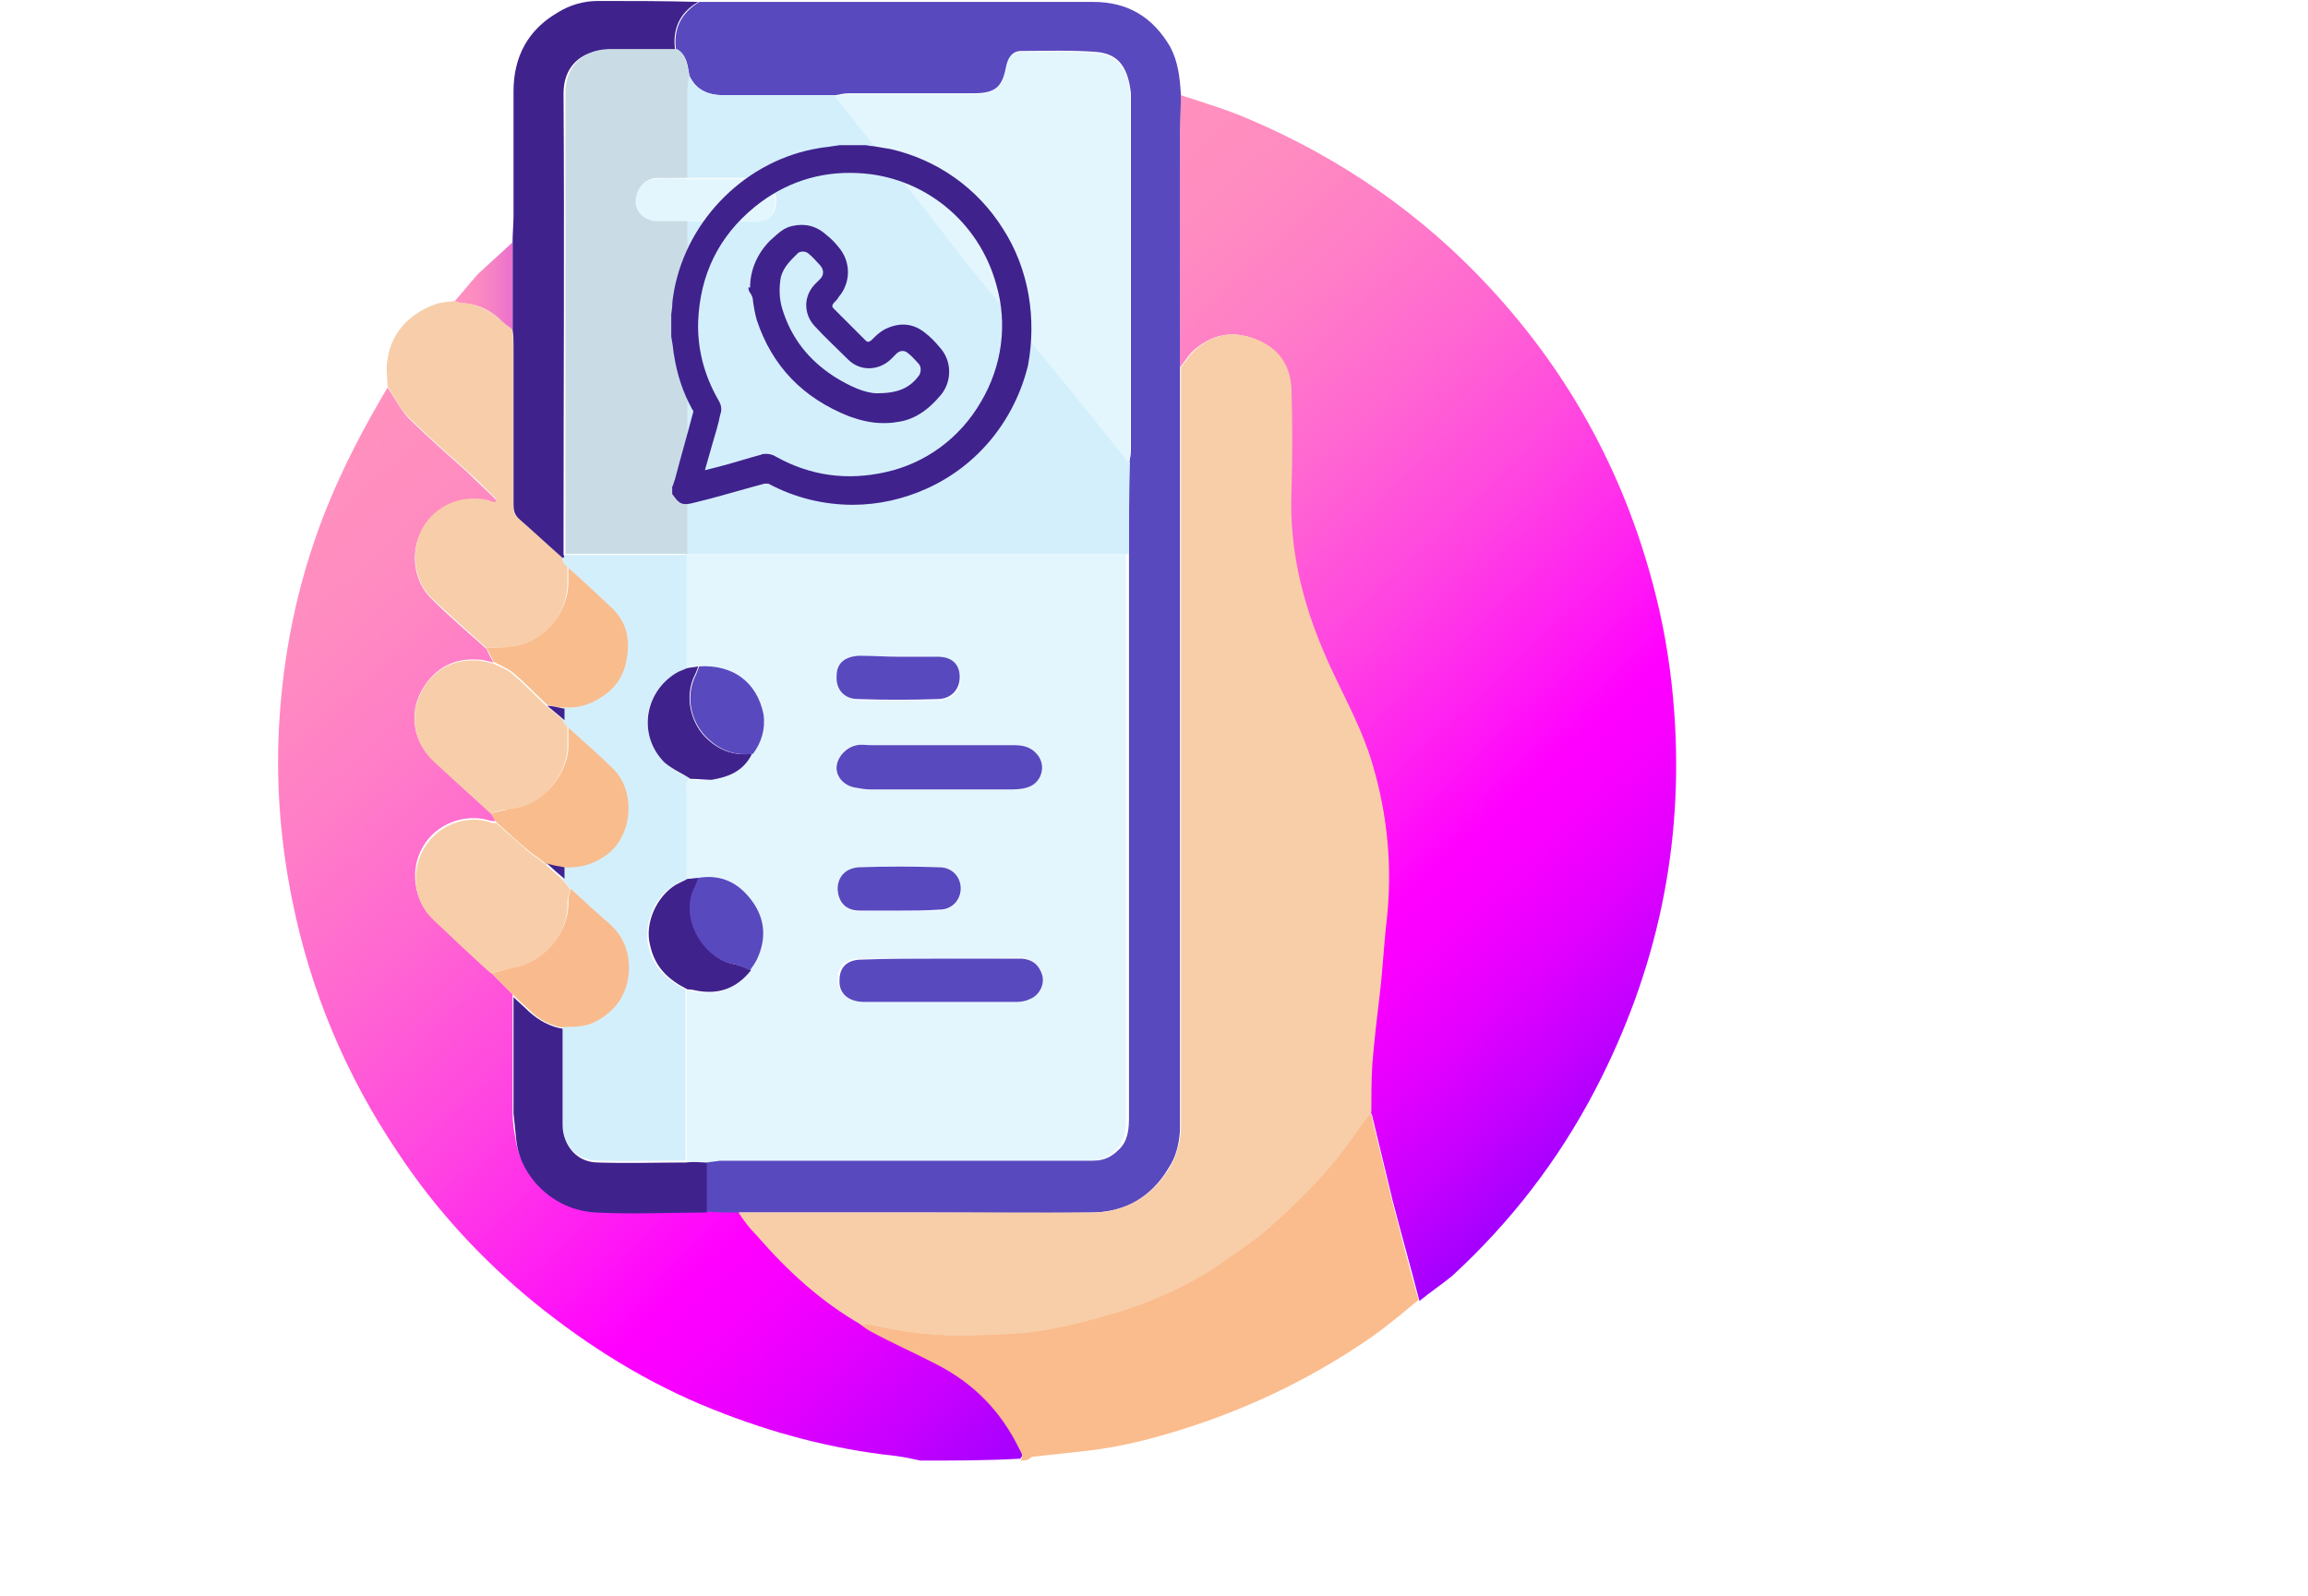
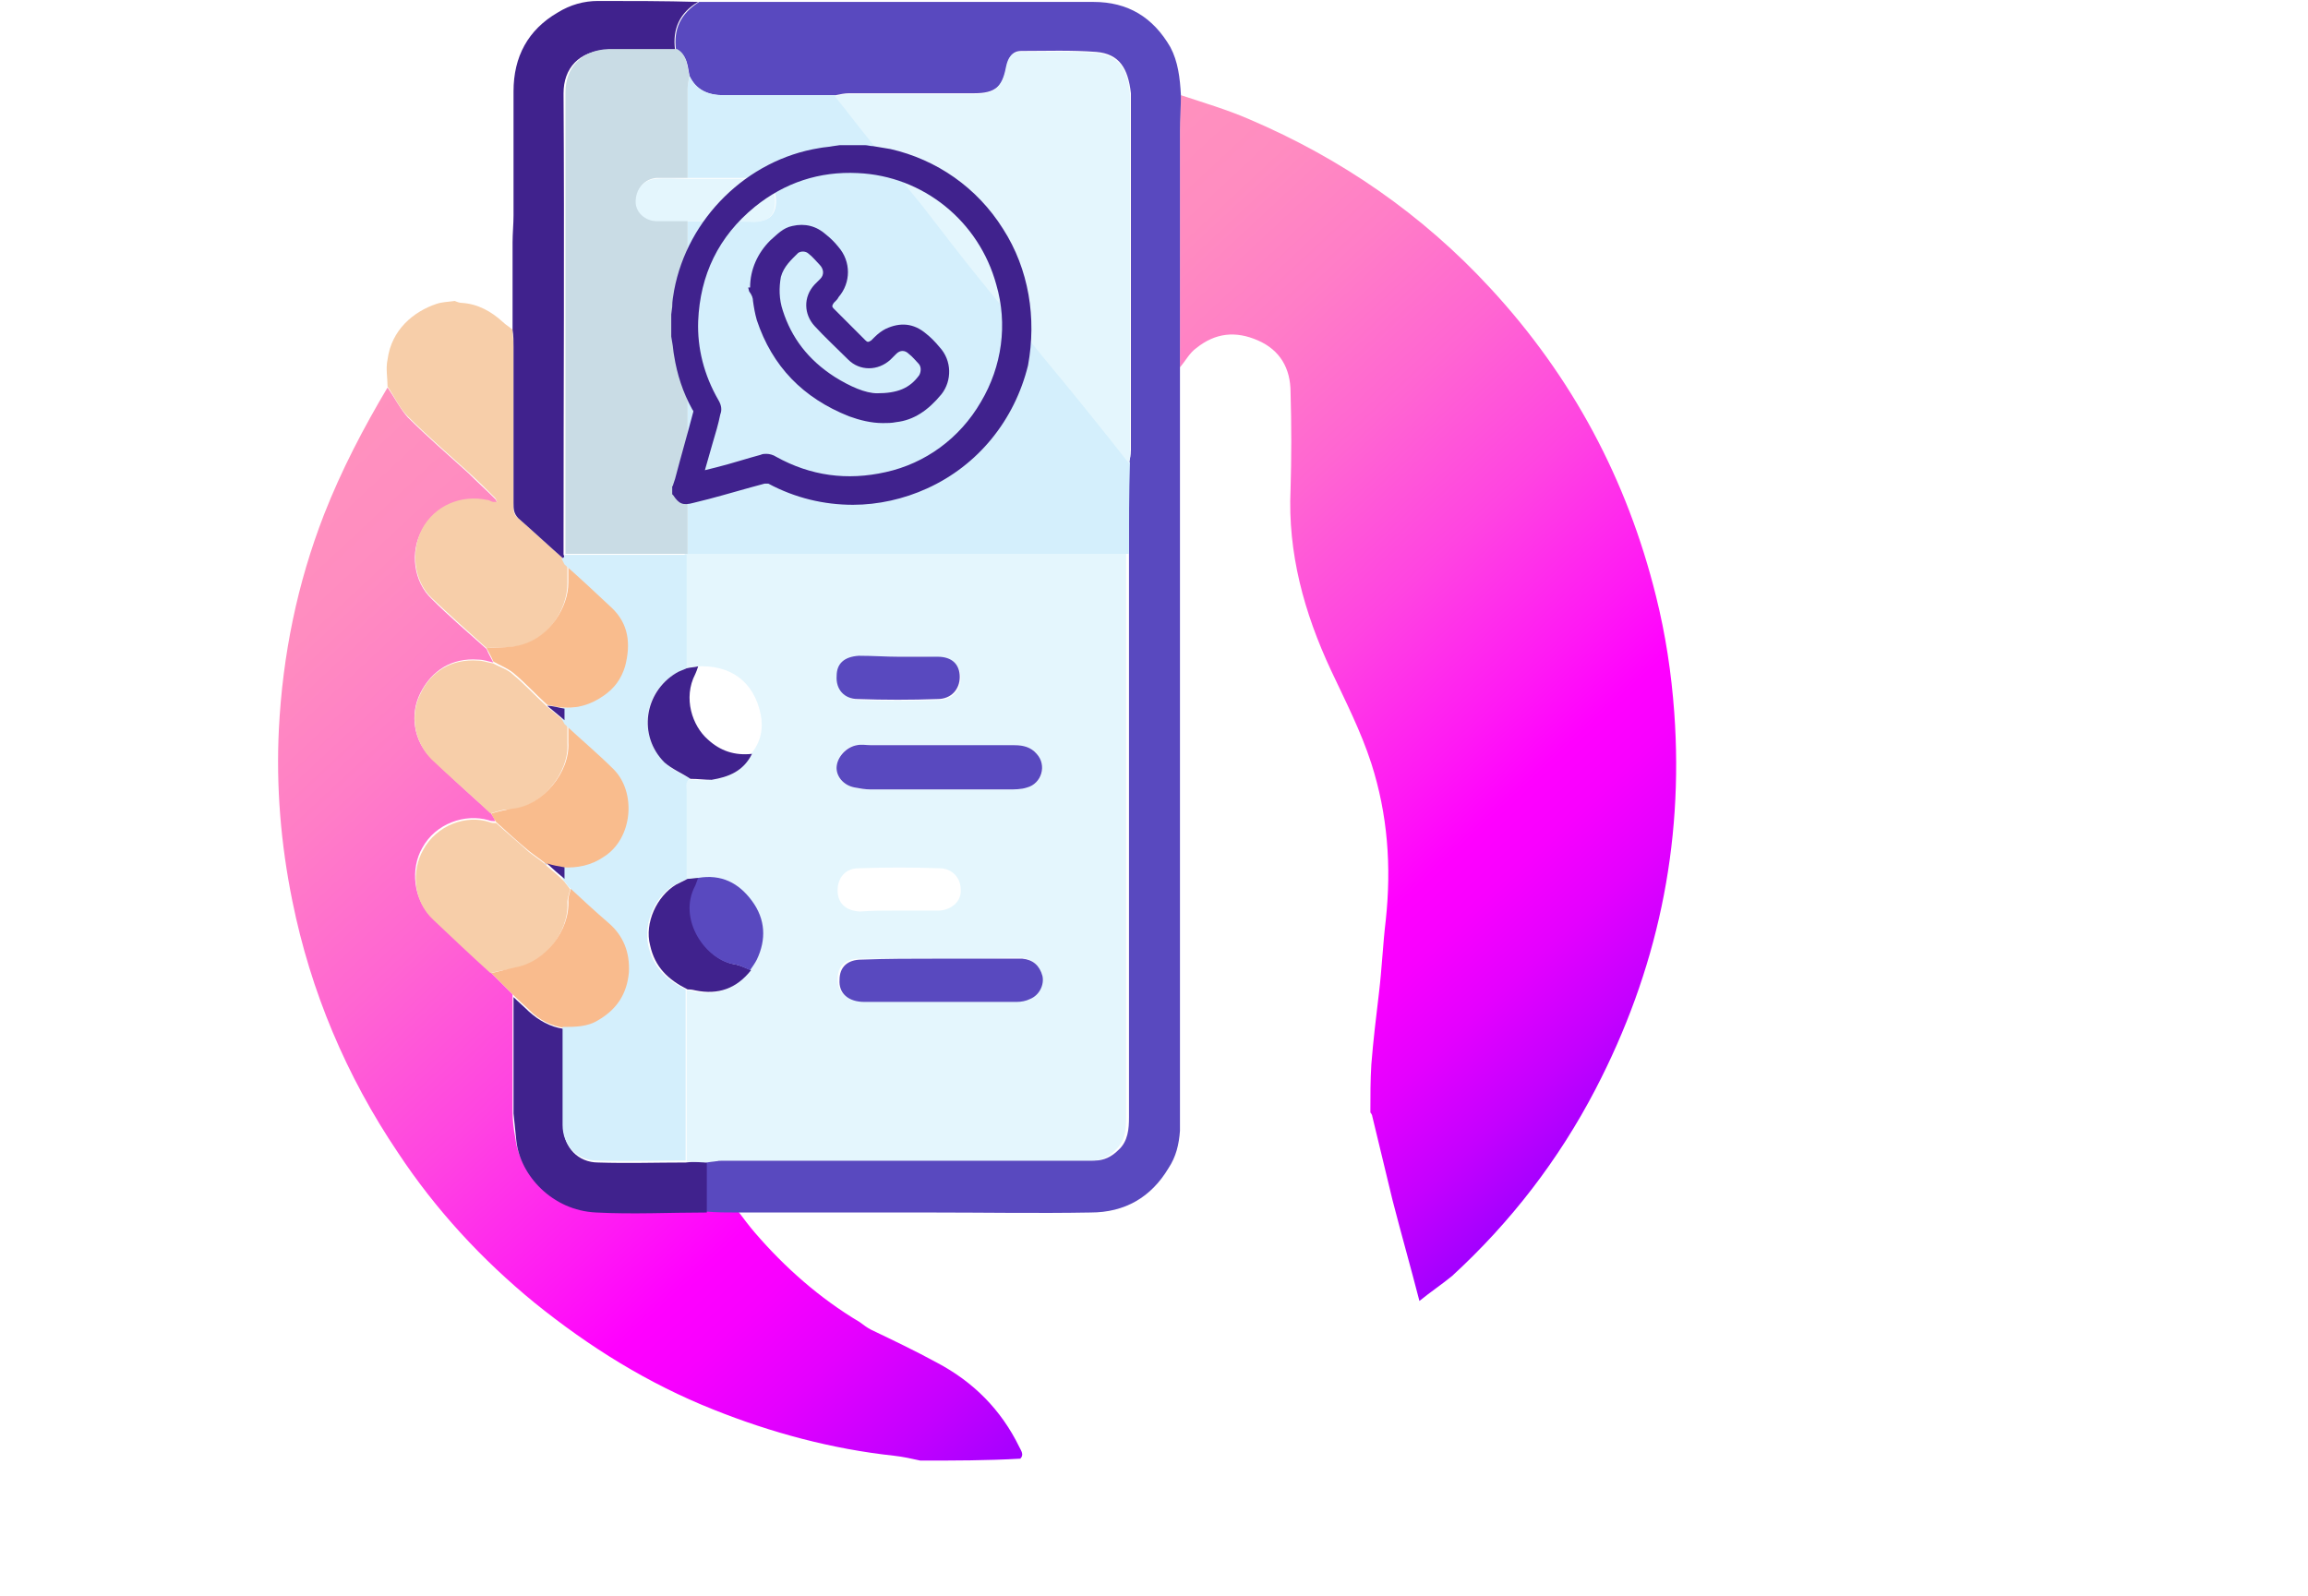
<svg xmlns="http://www.w3.org/2000/svg" version="1.1" id="Layer_1" x="0px" y="0px" width="240px" height="166px" viewBox="0 0 240 166" style="enable-background:new 0 0 240 166;" xml:space="preserve">
  <style type="text/css">
	.st0{fill:url(#SVGID_1_);}
	.st1{fill:#FABB8D;}
	.st2{fill:url(#SVGID_00000047779706951385009010000015429741112737800600_);}
	.st3{fill:#5949BF;}
	.st4{fill:#F7CEA9;}
	.st5{fill:#40228D;}
	.st6{fill:url(#SVGID_00000085962771948815515700000002431144891601202875_);}
	.st7{fill:#F8CEA8;}
	.st8{fill:#F9BC8D;}
	.st9{fill:#F9BB8D;}
	.st10{fill:#E4F6FD;}
	.st11{fill:#D4EFFC;}
	.st12{fill:#C9DCE5;}
	.st13{fill:#4A4E96;}
</style>
  <g>
    <g>
      <g>
        <linearGradient id="SVGID_1_" gradientUnits="userSpaceOnUse" x1="20.57" y1="58.673" x2="106.831" y2="151.178">
          <stop offset="0" style="stop-color:#FF91BE" />
          <stop offset="0.101" style="stop-color:#FF8CC0" />
          <stop offset="0.222" style="stop-color:#FF7DC7" />
          <stop offset="0.353" style="stop-color:#FF65D2" />
          <stop offset="0.491" style="stop-color:#FF44E1" />
          <stop offset="0.633" style="stop-color:#FF19F4" />
          <stop offset="0.707" style="stop-color:#FF00FF" />
          <stop offset="0.758" style="stop-color:#F800FF" />
          <stop offset="0.834" style="stop-color:#E400FF" />
          <stop offset="0.924" style="stop-color:#C400FF" />
          <stop offset="1" style="stop-color:#A300FF" />
        </linearGradient>
        <path class="st0" d="M95.7,151.9c-0.9-0.2-1.8-0.4-2.7-0.5c-6.5-0.7-12.8-2.4-18.8-4.8c-6.8-2.7-12.9-6.5-18.6-11.1     c-5.5-4.5-10.3-9.7-14.2-15.6c-5.4-8-9.1-16.8-11-26.2c-1.2-5.9-1.7-11.9-1.4-17.9c0.4-7.7,1.9-15.1,4.7-22.3     c1.8-4.6,4.1-9,6.6-13.2c0.7,1,1.3,2.2,2.1,3.1c2,2,4.2,3.9,6.3,5.8c0.9,0.9,1.9,1.8,2.8,2.7c0.1,0.1,0.1,0.2,0.2,0.4     c-0.1,0-0.3,0.1-0.4,0c-0.2,0-0.4-0.2-0.6-0.2c-2.8-0.6-5.5,0.6-6.8,3c-1.3,2.3-0.9,5.4,1,7.2c1.8,1.8,3.8,3.5,5.7,5.2     c0.2,0.5,0.5,1,0.7,1.4c-0.5-0.1-1-0.3-1.6-0.3c-2.7-0.2-4.8,1.1-6,3.5c-1.1,2.2-0.7,5,1.2,6.8c2,1.9,4,3.8,6.1,5.6     c0.2,0.3,0.4,0.6,0.5,0.9c-0.2,0-0.5,0-0.7-0.1c-2.4-0.7-5.5,0.3-6.9,2.9c-1.2,2.1-1,5.3,1.1,7.3c2,1.8,4,3.7,5.9,5.5     c0.8,0.8,1.6,1.6,2.4,2.4c0,4,0,8.1,0,12.1c0,1,0.1,1.9,0.3,2.9c0.4,3.5,3.7,7.2,8.3,7.4c3.8,0.2,7.7,0,11.5,0     c1.1,0,2.2,0,3.3,0.1c0.6,0.8,1.2,1.6,1.8,2.3c3.1,3.6,6.7,6.8,10.9,9.3c0.4,0.3,0.8,0.6,1.2,0.8c2.3,1.1,4.6,2.2,6.8,3.4     c3.8,2,6.7,4.9,8.6,8.8c0.2,0.4,0.5,0.8,0.1,1.2C102.7,151.9,99.2,151.9,95.7,151.9z" />
      </g>
-       <path class="st1" d="M106.1,151.9c0.4-0.4,0.1-0.8-0.1-1.2c-1.9-3.9-4.7-6.8-8.6-8.8c-2.3-1.2-4.6-2.2-6.8-3.4    c-0.4-0.2-0.8-0.5-1.2-0.8c0.3,0,0.7-0.1,1,0c3.5,0.8,7,1.3,10.6,1.1c2.2-0.1,4.3-0.1,6.4-0.4c2.2-0.3,4.4-0.9,6.5-1.4    c4.5-1.2,8.7-2.9,12.6-5.5c1.9-1.2,3.8-2.5,5.4-4c2.2-1.9,4.2-4,6.1-6.1c1.6-1.8,3-3.8,4.4-5.8c0.1,0.1,0.1,0.3,0.2,0.4    c0.7,2.9,1.4,5.8,2.1,8.7c0.9,3.5,1.8,7,2.8,10.5c-1.6,1.3-3.1,2.6-4.8,3.8c-5.9,4.1-12.4,7.3-19.3,9.5c-3.4,1.1-6.9,2-10.5,2.4    c-1.8,0.2-3.7,0.4-5.5,0.6c-0.2,0-0.3,0.2-0.5,0.3C106.7,151.9,106.4,151.9,106.1,151.9z" />
      <g>
        <linearGradient id="SVGID_00000160910102447696161480000014919058803395883449_" gradientUnits="userSpaceOnUse" x1="101.709" y1="29.461" x2="176.043" y2="109.174">
          <stop offset="0" style="stop-color:#FF91BE" />
          <stop offset="0.101" style="stop-color:#FF8CC0" />
          <stop offset="0.222" style="stop-color:#FF7DC7" />
          <stop offset="0.353" style="stop-color:#FF65D2" />
          <stop offset="0.491" style="stop-color:#FF44E1" />
          <stop offset="0.633" style="stop-color:#FF19F4" />
          <stop offset="0.707" style="stop-color:#FF00FF" />
          <stop offset="0.758" style="stop-color:#F800FF" />
          <stop offset="0.834" style="stop-color:#E400FF" />
          <stop offset="0.924" style="stop-color:#C400FF" />
          <stop offset="1" style="stop-color:#A300FF" />
        </linearGradient>
        <path style="fill:url(#SVGID_00000160910102447696161480000014919058803395883449_);" d="M147.6,135.3c-0.9-3.5-1.9-7-2.8-10.5     c-0.7-2.9-1.4-5.8-2.1-8.7c0-0.1-0.1-0.3-0.2-0.4c0-1.7,0-3.4,0.1-5c0.2-2.5,0.5-5,0.8-7.5s0.4-5,0.7-7.5     c0.6-5.6,0.2-11-1.5-16.3c-1.1-3.4-2.7-6.5-4.2-9.7c-2.8-6-4.5-12.2-4.2-18.8c0.1-3.3,0.1-6.7,0-10.1c0-2.5-1.1-4.4-3.4-5.4     c-2.3-1-4.4-0.8-6.4,0.8c-0.7,0.5-1.1,1.3-1.7,2c0-8.2,0-16.4,0-24.6c0-1.2,0-2.5,0.1-3.7c2.4,0.8,4.8,1.5,7.1,2.5     c9.6,4.1,18,9.9,25.1,17.6c8.5,9.2,14.2,19.9,17.2,32c1,4,1.6,8,1.9,12.1c1,13.9-1.8,26.9-8.2,39.2c-3.8,7.3-8.8,13.8-14.9,19.4     C149.9,133.6,148.7,134.4,147.6,135.3z" />
      </g>
      <path class="st3" d="M122.8,9.9c0,1.2-0.1,2.5-0.1,3.7c0,8.2,0,16.4,0,24.6c0,0.6,0,1.3,0,1.9c0,25.2,0,50.5,0,75.7    c0,0.6,0,1.2,0,1.8c-0.1,1.4-0.4,2.7-1.2,3.9c-1.8,3-4.5,4.6-8.1,4.6c-5.5,0.1-11.1,0-16.6,0c-6.7,0-13.4,0-20.1,0    c-1.1,0-2.2,0-3.3-0.1c0-1.7,0-3.4,0-5.2c0.5,0,1.1-0.1,1.6-0.1c12.4,0,24.9,0,37.3,0c0.5,0,1,0,1.5,0c1,0,1.8-0.4,2.5-1.1    c1-0.9,1.1-2.2,1.1-3.4c0-17.6,0-35.2,0-52.8c0-1.9,0-3.8,0-5.8c0-3.2,0-6.3,0-9.4c0.1-0.5,0.2-0.9,0.2-1.4c0-12.1,0-24.2,0-36.2    c0-0.3,0-0.6,0-0.9c-0.3-2.6-1.2-4.1-3.6-4.3c-2.6-0.2-5.2-0.1-7.8-0.1c-0.9,0-1.3,0.6-1.5,1.6c-0.4,2.1-1.2,2.8-3.4,2.8    c-4.3,0-8.7,0-13,0c-0.5,0-0.9,0.1-1.4,0.2c-3.9,0-7.8,0-11.7,0c-1.5,0-2.8-0.5-3.5-2c-0.2-1-0.2-2.2-1.4-2.7    c-0.3-2.2,0.5-3.8,2.4-5c0.2,0,0.5,0,0.7,0c13.4,0,26.8,0,40.3,0c3.6,0,6.2,1.6,8,4.7C122.5,6.4,122.7,8.1,122.8,9.9z" />
      <path class="st4" d="M50.6,67.4c-1.9-1.7-3.8-3.4-5.7-5.2c-1.9-1.8-2.2-4.9-1-7.2c1.3-2.4,4-3.6,6.8-3c0.2,0,0.4,0.2,0.6,0.2    c0.1,0,0.3,0,0.4,0c-0.1-0.1-0.1-0.3-0.2-0.4c-0.9-0.9-1.8-1.8-2.8-2.7c-2.1-1.9-4.3-3.8-6.3-5.8c-0.9-0.9-1.4-2.1-2.1-3.1    c0-0.9-0.2-1.9,0-2.8c0.4-3.1,2.7-5,5.1-5.8c0.6-0.2,1.2-0.2,1.9-0.3c0.2,0.1,0.5,0.2,0.7,0.2c1.7,0.1,3.1,0.9,4.3,2    c0.3,0.3,0.7,0.5,1,0.8c0,0.6,0.1,1.2,0.1,1.8c0,5.4,0,10.8,0,16.2c0,0.6-0.1,1.2,0.5,1.6c1.6,1.4,3.2,2.9,4.8,4.3    c0.1,0.2,0.2,0.4,0.3,0.6c0,0.6,0,1.3,0,1.9c0,2.6-1.9,5.6-4.7,6.4C53.2,67.4,51.8,67.3,50.6,67.4z" />
      <path class="st5" d="M58.7,58.2c-1.6-1.4-3.2-2.9-4.8-4.3c-0.5-0.5-0.5-1-0.5-1.6c0-5.4,0-10.8,0-16.2c0-0.6,0-1.2-0.1-1.8    c0-3,0-6.1,0-9.1c0-0.9,0.1-1.9,0.1-2.8c0-4.3,0-8.6,0-12.9c0-3.6,1.5-6.4,4.6-8.2c1.3-0.8,2.7-1.2,4.2-1.2c3.4,0,6.9,0,10.4,0.1    c-1.9,1.1-2.7,2.8-2.4,5c-2.4,0-4.7,0-7.1,0c-2.9,0.1-4.5,1.9-4.5,4.5c0.1,15.5,0,31,0,46.5c0,0.5,0,1,0,1.5    C58.7,57.8,58.7,58,58.7,58.2z" />
      <g>
        <linearGradient id="SVGID_00000042016015730926156600000007231880672881298080_" gradientUnits="userSpaceOnUse" x1="47.33" y1="29.775" x2="53.35" y2="29.775">
          <stop offset="0" style="stop-color:#FF91BE" />
          <stop offset="0.337" style="stop-color:#FC8CC0" />
          <stop offset="0.738" style="stop-color:#F37EC7" />
          <stop offset="1" style="stop-color:#EA70CD" />
        </linearGradient>
-         <path style="fill:url(#SVGID_00000042016015730926156600000007231880672881298080_);" d="M53.3,25.2c0,3,0,6.1,0,9.1     c-0.3-0.3-0.7-0.5-1-0.8c-1.2-1.2-2.6-1.9-4.3-2c-0.2,0-0.5-0.1-0.7-0.2c0.8-0.9,1.6-1.9,2.4-2.8C50.9,27.4,52.1,26.3,53.3,25.2z     " />
      </g>
-       <path class="st7" d="M76.8,126.1c6.7,0,13.4,0,20.1,0c5.5,0,11.1,0,16.6,0c3.5,0,6.2-1.6,8.1-4.6c0.7-1.2,1.1-2.5,1.2-3.9    c0-0.6,0-1.2,0-1.8c0-25.2,0-50.5,0-75.7c0-0.6,0-1.3,0-1.9c0.6-0.7,1-1.5,1.7-2c1.9-1.6,4.1-1.8,6.4-0.8c2.3,1,3.4,2.9,3.4,5.4    c0.1,3.4,0.1,6.7,0,10.1c-0.3,6.7,1.4,12.8,4.2,18.8c1.5,3.2,3.2,6.3,4.2,9.7c1.6,5.4,2.1,10.8,1.5,16.3c-0.3,2.5-0.4,5-0.7,7.5    s-0.6,5-0.8,7.5c-0.1,1.7-0.1,3.3-0.1,5c-1.5,1.9-2.8,4-4.4,5.8c-1.9,2.2-4,4.2-6.1,6.1c-1.7,1.5-3.6,2.7-5.4,4    c-3.9,2.6-8.1,4.3-12.6,5.5c-2.2,0.6-4.3,1.1-6.5,1.4c-2.1,0.3-4.3,0.3-6.4,0.4c-3.6,0.1-7.1-0.3-10.6-1.1c-0.3-0.1-0.7,0-1,0    c-4.2-2.4-7.7-5.6-10.9-9.3C77.9,127.7,77.3,126.9,76.8,126.1z" />
      <path class="st4" d="M51,84.6c-2-1.9-4.1-3.7-6.1-5.6c-1.8-1.8-2.3-4.6-1.2-6.8c1.1-2.4,3.3-3.7,6-3.5c0.5,0,1,0.2,1.6,0.3    c0.7,0.4,1.5,0.6,2.1,1.2c1.2,1,2.3,2.2,3.5,3.3c0.6,0.5,1.2,1,1.8,1.5c0.1,0.2,0.2,0.4,0.3,0.5c0,0.6,0,1.2,0,1.8    c0.2,3.1-2.7,6.6-5.8,6.9C52.5,84.1,51.7,84.4,51,84.6z" />
      <path class="st4" d="M51,101.2c-2-1.8-4-3.7-5.9-5.5c-2.2-2-2.3-5.2-1.1-7.3c1.4-2.6,4.5-3.7,6.9-2.9c0.2,0.1,0.5,0.1,0.7,0.1    c1.1,1,2.3,2,3.4,3c0.5,0.4,1.1,0.8,1.6,1.2c0.1,0.1,0.2,0.2,0.3,0.3l0,0c0.6,0.5,1.2,1,1.8,1.6c0.2,0.3,0.4,0.5,0.6,0.8    c-0.1,0.4-0.3,0.9-0.3,1.3c0.2,3.2-2.5,6.4-5.5,7C52.7,100.8,51.8,101,51,101.2z" />
      <path class="st5" d="M73.5,120.9c0,1.7,0,3.4,0,5.2c-3.8,0-7.7,0.2-11.5,0c-4.6-0.2-7.9-3.9-8.3-7.4c-0.1-1-0.2-1.9-0.3-2.9    c0-4,0-8.1,0-12.1c0.5,0.5,1.1,1,1.6,1.5c1,0.9,2.2,1.6,3.6,1.8c0,3.4,0,6.8,0,10.2c0,2.1,1.5,3.7,3.6,3.7c3,0.1,6.1,0,9.1,0    C72.1,120.8,72.8,120.8,73.5,120.9z" />
      <path class="st8" d="M56.6,89.7c-0.5-0.4-1.1-0.8-1.6-1.2c-1.2-1-2.3-2-3.4-3c-0.2-0.3-0.4-0.6-0.5-0.9c0.7-0.2,1.5-0.4,2.2-0.5    c3.1-0.3,6-3.8,5.8-6.9c0-0.6,0-1.2,0-1.8c1.7,1.6,3.5,3.1,5.1,4.7c2.3,2.4,1.9,7.2-1,9.1c-1.4,0.9-2.8,1.2-4.3,1.1    c-0.6-0.1-1.2-0.2-1.8-0.3l0,0C56.8,89.8,56.7,89.8,56.6,89.7z" />
      <path class="st8" d="M56.9,73.3c-1.2-1.1-2.3-2.3-3.5-3.3c-0.6-0.5-1.4-0.8-2.1-1.2c-0.2-0.5-0.5-1-0.7-1.4c1.2-0.1,2.6,0,3.8-0.4    c2.7-0.8,4.7-3.8,4.7-6.4c0-0.6,0-1.3,0-1.9c1.6,1.5,3.3,3,4.9,4.5c1.8,1.7,2,3.8,1.4,6.1c-0.3,1.3-1.1,2.4-2.3,3.1    c-1.3,0.9-2.7,1.3-4.3,1.2C58.1,73.6,57.5,73.4,56.9,73.3z" />
      <path class="st9" d="M58.7,106.9c-1.4-0.2-2.6-0.8-3.6-1.8c-0.5-0.5-1.1-1-1.6-1.5c-0.8-0.8-1.6-1.6-2.4-2.4    c0.8-0.2,1.7-0.4,2.5-0.6c3-0.5,5.7-3.8,5.5-7c0-0.4,0.2-0.9,0.3-1.3c1.4,1.2,2.8,2.5,4.2,3.8c1.5,1.4,2.2,3.1,2.1,5.1    c-0.1,2.3-1.2,3.9-3.2,5C61.2,106.8,60,106.9,58.7,106.9z" />
      <path class="st10" d="M73.5,120.9c-0.7,0-1.4-0.1-2.1-0.1c0-5.9,0-11.9,0-17.8c0.2,0,0.5,0,0.7,0.1c2.4,0.5,4.3-0.2,5.8-2.1    c0.2-0.4,0.5-0.7,0.7-1.1c1-2.1,0.9-4.2-0.5-6.1c-1.4-1.9-3.2-2.8-5.6-2.4c-0.4,0-0.8,0.1-1.2,0.1c0-3,0-6.1,0-9.1    c0-0.4-0.2-1,0.4-1.3c0.7,0,1.5,0.1,2.2,0c1.8-0.2,3.4-0.9,4.2-2.7c1-1.2,1.3-2.6,1-4.1c-0.7-3.4-3.1-5.2-6.7-5    c-0.4,0.1-0.8,0.1-1.2,0.2c0-3.9,0-7.8,0-11.8l0-0.1c0.5,0,1.1,0,1.6,0c14.2,0,28.3,0,42.4,0c0.6,0,1.3,0,1.9,0c0,1.9,0,3.8,0,5.8    c0,17.6,0,35.2,0,52.8c0,1.3-0.1,2.5-1.1,3.4c-0.7,0.7-1.5,1.1-2.5,1.1c-0.5,0-1,0-1.5,0c-12.4,0-24.9,0-37.3,0    C74.6,120.8,74,120.8,73.5,120.9z M97.7,77.5c-2.4,0-4.7,0-7.1,0c-0.5,0-1,0-1.5,0c-1.1,0.1-2,1.1-2.1,2.2c-0.1,1.1,0.7,2,1.9,2.2    c0.5,0.1,1.1,0.2,1.6,0.2c4.8,0,9.6,0,14.4,0c0.6,0,1.3-0.1,1.9-0.2c1.6-0.4,2.1-2.3,1-3.5c-0.6-0.7-1.4-0.9-2.3-0.9    C102.9,77.6,100.3,77.5,97.7,77.5z M97.7,99.7c-2.8,0-5.5,0-8.3,0c-1.5,0-2.3,0.8-2.3,2.1c0,1.4,0.9,2.3,2.6,2.3    c5.3,0,10.6,0,15.8,0c0.5,0,1-0.1,1.4-0.3c1-0.4,1.5-1.4,1.3-2.4c-0.2-1.1-0.9-1.7-2.1-1.8c-0.3,0-0.7,0-1,0    C102.7,99.7,100.2,99.7,97.7,99.7z M93.4,68.3c-1.3,0-2.7,0-4,0c-1.5,0-2.3,0.7-2.3,2.1c0,1.4,0.8,2.3,2.2,2.4    c2.8,0.1,5.5,0.1,8.3,0c1.4,0,2.3-1,2.3-2.3c0-1.3-0.8-2-2.3-2.1C96.2,68.2,94.8,68.3,93.4,68.3z M93.4,94.7c1.4,0,2.9,0,4.3,0    c1.3-0.1,2.3-1,2.2-2.2c0-1.2-0.9-2.2-2.2-2.2c-2.8-0.1-5.6-0.1-8.4,0c-1.4,0-2.2,1-2.2,2.3c0,1.3,0.8,2.1,2.3,2.2    C90.7,94.7,92,94.7,93.4,94.7z" />
      <path class="st11" d="M117.4,57.6c-0.6,0-1.3,0-1.9,0c-14.2,0-28.3,0-42.4,0c-0.5,0-1.1,0-1.6,0c0-5.2,0-10.5,0-15.7    c0-6.3,0-12.6,0-18.9c2.4,0,4.7,0,7.1,0c1.4,0,2.1-0.7,2.1-2.1c0-1.4-0.9-2.3-2.4-2.4c-2.3,0-4.5,0-6.8,0c0-3.1,0-6.2,0-9.2    c0-0.5,0.1-0.9,0.2-1.4c0.7,1.5,2,2,3.5,2c3.9,0,7.8,0,11.7,0c1.3,1.6,2.5,3.2,3.8,4.8c1.8,2.2,3.6,4.4,5.3,6.6    c2.1,2.6,4.1,5.2,6.1,7.8c2.2,2.7,4.4,5.4,6.6,8.1c2.9,3.6,5.8,7.3,8.8,10.9C117.4,51.3,117.4,54.5,117.4,57.6z" />
      <path class="st10" d="M117.4,48.2c-2.9-3.7-5.8-7.3-8.8-10.9c-2.2-2.7-4.4-5.4-6.6-8.1c-2.1-2.6-4.1-5.2-6.1-7.8    c-1.8-2.2-3.6-4.4-5.3-6.6c-1.3-1.6-2.5-3.2-3.8-4.8c0.5-0.1,0.9-0.2,1.4-0.2c4.3,0,8.7,0,13,0c2.2,0,3-0.7,3.4-2.8    c0.2-1,0.6-1.6,1.5-1.6c2.6,0,5.2-0.1,7.8,0.1c2.4,0.2,3.4,1.7,3.6,4.3c0,0.3,0,0.6,0,0.9c0,12.1,0,24.2,0,36.2    C117.6,47.2,117.5,47.7,117.4,48.2z" />
      <path class="st12" d="M71.7,7.9c-0.1,0.5-0.2,0.9-0.2,1.4c0,3.1,0,6.2,0,9.2c-1.1,0-2.2,0-3.2,0c-1.3,0.1-2.1,1.1-2.1,2.4    c0,1.1,1,2,2.2,2c1,0,2.1,0,3.1,0c0,6.3,0,12.6,0,18.9c0,5.2,0,10.5,0,15.7l0,0.1c-4.2,0-8.5,0-12.7,0c0-0.5,0-1,0-1.5    c0-15.5,0-31,0-46.5c0-2.5,1.6-4.4,4.5-4.5c2.4,0,4.7,0,7.1,0C71.5,5.7,71.4,6.9,71.7,7.9z" />
      <path class="st11" d="M58.7,57.7c4.2,0,8.5,0,12.7,0c0,3.9,0,7.8,0,11.8c-0.3,0.2-0.7,0.3-1.1,0.5c-3.4,2-4,6.5-1.2,9.3    c0.7,0.7,1.8,1.2,2.7,1.7c-0.6,0.3-0.4,0.8-0.4,1.3c0,3,0,6.1,0,9.1c-0.4,0.2-0.8,0.4-1.2,0.6c-2,1.1-3.3,3.9-2.8,6.3    c0.5,2.3,1.9,3.6,3.9,4.6c0,5.9,0,11.9,0,17.8c-3.1,0-6.1,0.1-9.2,0c-2.1,0-3.6-1.6-3.6-3.7c0-3.4,0-6.8,0-10.2    c1.3,0,2.6,0,3.7-0.7c1.9-1.1,3-2.7,3.2-5c0.1-2.1-0.6-3.8-2.1-5.1c-1.4-1.2-2.8-2.5-4.2-3.8c-0.2-0.3-0.4-0.5-0.6-0.8    c0-0.4,0-0.8,0-1.2c1.5,0.1,3-0.2,4.3-1.1c3-1.9,3.4-6.7,1-9.1c-1.6-1.6-3.4-3.1-5.1-4.7c-0.1-0.2-0.2-0.4-0.3-0.5    c0-0.4,0-0.8,0-1.2c1.6,0.1,3-0.3,4.3-1.2c1.2-0.8,1.9-1.8,2.3-3.1c0.6-2.3,0.4-4.4-1.4-6.1c-1.6-1.5-3.2-3-4.9-4.5    c-0.1-0.2-0.2-0.4-0.3-0.6C58.7,58,58.7,57.8,58.7,57.7z" />
      <path class="st5" d="M58.7,73.7c0,0.4,0,0.8,0,1.2c-0.6-0.5-1.2-1-1.8-1.5C57.5,73.4,58.1,73.6,58.7,73.7z" />
      <path class="st5" d="M58.7,90.2c0,0.4,0,0.8,0,1.2c-0.6-0.5-1.2-1-1.8-1.6C57.5,90,58.1,90.1,58.7,90.2z" />
      <path class="st13" d="M56.6,89.7c0.1,0.1,0.2,0.2,0.3,0.3C56.8,89.8,56.7,89.8,56.6,89.7z" />
      <path class="st3" d="M97.7,77.5c2.6,0,5.2,0,7.8,0c0.9,0,1.7,0.2,2.3,0.9c1.1,1.2,0.5,3.1-1,3.5c-0.6,0.2-1.3,0.2-1.9,0.2    c-4.8,0-9.6,0-14.4,0c-0.5,0-1.1-0.1-1.6-0.2c-1.2-0.2-2-1.2-1.9-2.2s1-2,2.1-2.2c0.5-0.1,1,0,1.5,0    C92.9,77.5,95.3,77.5,97.7,77.5z" />
      <path class="st3" d="M97.7,99.7c2.5,0,5,0,7.6,0c0.3,0,0.7,0,1,0c1.1,0.1,1.8,0.7,2.1,1.8c0.2,0.9-0.3,2-1.3,2.4    c-0.4,0.2-0.9,0.3-1.4,0.3c-5.3,0-10.6,0-15.8,0c-1.7,0-2.7-0.9-2.6-2.3c0-1.3,0.8-2.1,2.3-2.1C92.1,99.7,94.9,99.7,97.7,99.7z" />
      <path class="st5" d="M71.5,102.9c-2-1-3.4-2.3-3.9-4.6C67,96,68.3,93.2,70.3,92c0.4-0.2,0.8-0.4,1.2-0.6c0.4,0,0.8-0.1,1.2-0.1    c-0.1,0.3-0.2,0.6-0.3,0.8c-1.8,3.6,1.1,7.8,4.1,8.2c0.5,0.1,1.1,0.4,1.6,0.6c-1.5,1.9-3.4,2.6-5.8,2.1    C71.9,102.9,71.7,102.9,71.5,102.9z" />
      <path class="st5" d="M71.8,81c-0.9-0.6-1.9-1-2.7-1.7c-2.8-2.8-2.1-7.3,1.2-9.3c0.3-0.2,0.7-0.3,1.1-0.5c0.4-0.1,0.8-0.1,1.2-0.2    c-0.1,0.3-0.2,0.6-0.3,0.8c-1.3,2.5-0.3,5.4,1.3,6.8c1.3,1.2,2.8,1.7,4.6,1.5c-0.9,1.8-2.4,2.4-4.2,2.7C73.3,81.1,72.6,81,71.8,81    z" />
      <path class="st3" d="M78,100.9c-0.5-0.2-1-0.5-1.6-0.6c-3-0.4-6-4.7-4.1-8.2c0.1-0.3,0.2-0.5,0.3-0.8c2.4-0.4,4.2,0.5,5.6,2.4    c1.4,1.9,1.5,4,0.5,6.1C78.5,100.2,78.2,100.6,78,100.9z" />
-       <path class="st3" d="M78.3,78.4c-1.8,0.2-3.3-0.3-4.6-1.5c-1.7-1.5-2.6-4.3-1.3-6.8c0.1-0.3,0.2-0.5,0.3-0.8c3.5-0.2,6,1.6,6.7,5    C79.6,75.8,79.2,77.2,78.3,78.4z" />
      <path class="st3" d="M93.4,68.3c1.4,0,2.8,0,4.1,0c1.5,0,2.3,0.8,2.3,2.1c0,1.3-0.9,2.3-2.3,2.3c-2.8,0.1-5.5,0.1-8.3,0    c-1.4,0-2.3-1-2.2-2.4c0-1.3,0.8-2,2.3-2.1C90.8,68.2,92.1,68.3,93.4,68.3z" />
-       <path class="st3" d="M93.4,94.7c-1.3,0-2.7,0-4,0c-1.4,0-2.2-0.8-2.3-2.2c0-1.3,0.8-2.2,2.2-2.3c2.8-0.1,5.6-0.1,8.4,0    c1.3,0,2.2,1,2.2,2.2c0,1.2-0.9,2.2-2.2,2.2C96.2,94.7,94.8,94.7,93.4,94.7z" />
      <path class="st10" d="M71.4,23c-1,0-2.1,0-3.1,0c-1.2,0-2.2-0.9-2.2-2c0-1.3,0.8-2.3,2.1-2.4c1.1-0.1,2.2,0,3.2,0    c2.3,0,4.5,0,6.8,0c1.5,0,2.4,1,2.4,2.4c0,1.4-0.7,2-2.1,2.1C76.2,23,73.8,23,71.4,23z" />
    </g>
  </g>
  <g>
    <g>
      <path class="st5" d="M104.3,23.8c-2.7-4.3-6.9-7.2-11.7-8.3c-0.6-0.1-1.2-0.2-1.8-0.3c-0.3,0-0.6-0.1-0.8-0.1c-0.1,0-0.1,0-0.2,0    l-2.5,0l-0.7,0.1c-0.5,0.1-0.9,0.1-1.4,0.2c-7.5,1.2-13.7,7.3-15.1,14.8c-0.1,0.6-0.2,1.1-0.2,1.7l-0.1,0.8V35l0.1,0.6    c0.1,0.5,0.1,0.9,0.2,1.4c0.3,1.9,0.9,3.8,1.9,5.6c0.1,0.1,0.1,0.2,0.1,0.2c-0.6,2.3-1.3,4.7-1.9,7l-0.2,0.6c0,0,0,0.1-0.1,0.2    l0,0.8l0.1,0.1c0.6,0.9,1,1.1,2.1,0.8l1.6-0.4c1.9-0.5,3.9-1.1,5.8-1.6c0.1,0,0.2,0,0.4,0c2.8,1.5,5.8,2.2,8.8,2.2    c2.6,0,5.3-0.6,7.7-1.7c5.3-2.4,9.1-7.1,10.5-12.8C107.8,33.1,107,28,104.3,23.8z M74.1,46.1c0.3-1,0.6-2,0.8-3    c0.2-0.5,0.1-1-0.2-1.5c-1.5-2.6-2.2-5.4-2.1-8.2c0.2-4.8,2.1-8.8,5.9-11.9c3.1-2.5,6.7-3.7,10.7-3.5c6.8,0.3,12.6,5,14.4,11.6    c1.2,4.1,0.6,8.5-1.6,12.2c-2.2,3.8-5.8,6.4-9.9,7.3c-4,0.9-7.8,0.4-11.4-1.6c-0.3-0.2-0.7-0.3-1-0.3c-0.2,0-0.4,0-0.6,0.1    c-1.5,0.4-3,0.9-4.6,1.3l-1.2,0.3L74.1,46.1z" />
      <path class="st5" d="M78.3,31.3c0.1,0.7,0.2,1.3,0.4,2c1.6,4.8,4.8,8.1,9.6,10c1.1,0.4,2.3,0.7,3.5,0.7c0.5,0,0.9,0,1.4-0.1    c1.8-0.2,3.3-1.2,4.7-2.9c1.1-1.4,1.1-3.5-0.2-4.9c-0.5-0.6-0.9-1-1.4-1.4c-1.3-1.1-2.7-1.2-4.2-0.5c-0.4,0.2-0.8,0.5-1.2,0.9    c-0.1,0.1-0.2,0.2-0.3,0.3c-0.3,0.2-0.4,0.2-0.6,0c-1.1-1.1-2.2-2.2-3.3-3.3c-0.2-0.2-0.2-0.3,0-0.6l0.2-0.2    c0.1-0.1,0.2-0.2,0.3-0.4c1.3-1.5,1.3-3.7,0-5.2c-0.4-0.5-0.8-0.9-1.3-1.3c-1-0.9-2.2-1.2-3.5-0.9c-1,0.2-1.6,0.9-2.3,1.5    c-1.3,1.3-2.1,3-2.1,4.9l-0.2,0l0.1,0.4C78.2,30.7,78.3,31,78.3,31.3z M85.3,29c-0.1,0.1-0.2,0.2-0.3,0.3    c-0.1,0.1-0.2,0.2-0.3,0.3c-1.2,1.3-1.1,3.1,0,4.3c1.1,1.2,2.3,2.3,3.5,3.5c1.2,1.2,3.1,1.2,4.4,0c0.1-0.1,0.2-0.2,0.3-0.3    c0.1-0.1,0.2-0.2,0.3-0.3c0.4-0.4,0.9-0.4,1.3,0c0.4,0.3,0.7,0.7,1,1c0.3,0.3,0.3,0.8,0.1,1.2c-1,1.4-2.3,1.9-4.4,1.9    c-1.2,0-2.8-0.7-4.4-1.7c-2.8-1.8-4.5-4.1-5.4-6.9c-0.4-1.2-0.4-2.4-0.2-3.5c0.3-1.1,1.1-1.8,1.8-2.5c0.3-0.2,0.8-0.2,1.1,0.1    c0.4,0.3,0.7,0.7,1.1,1.1C85.7,28,85.7,28.6,85.3,29z" />
    </g>
  </g>
</svg>